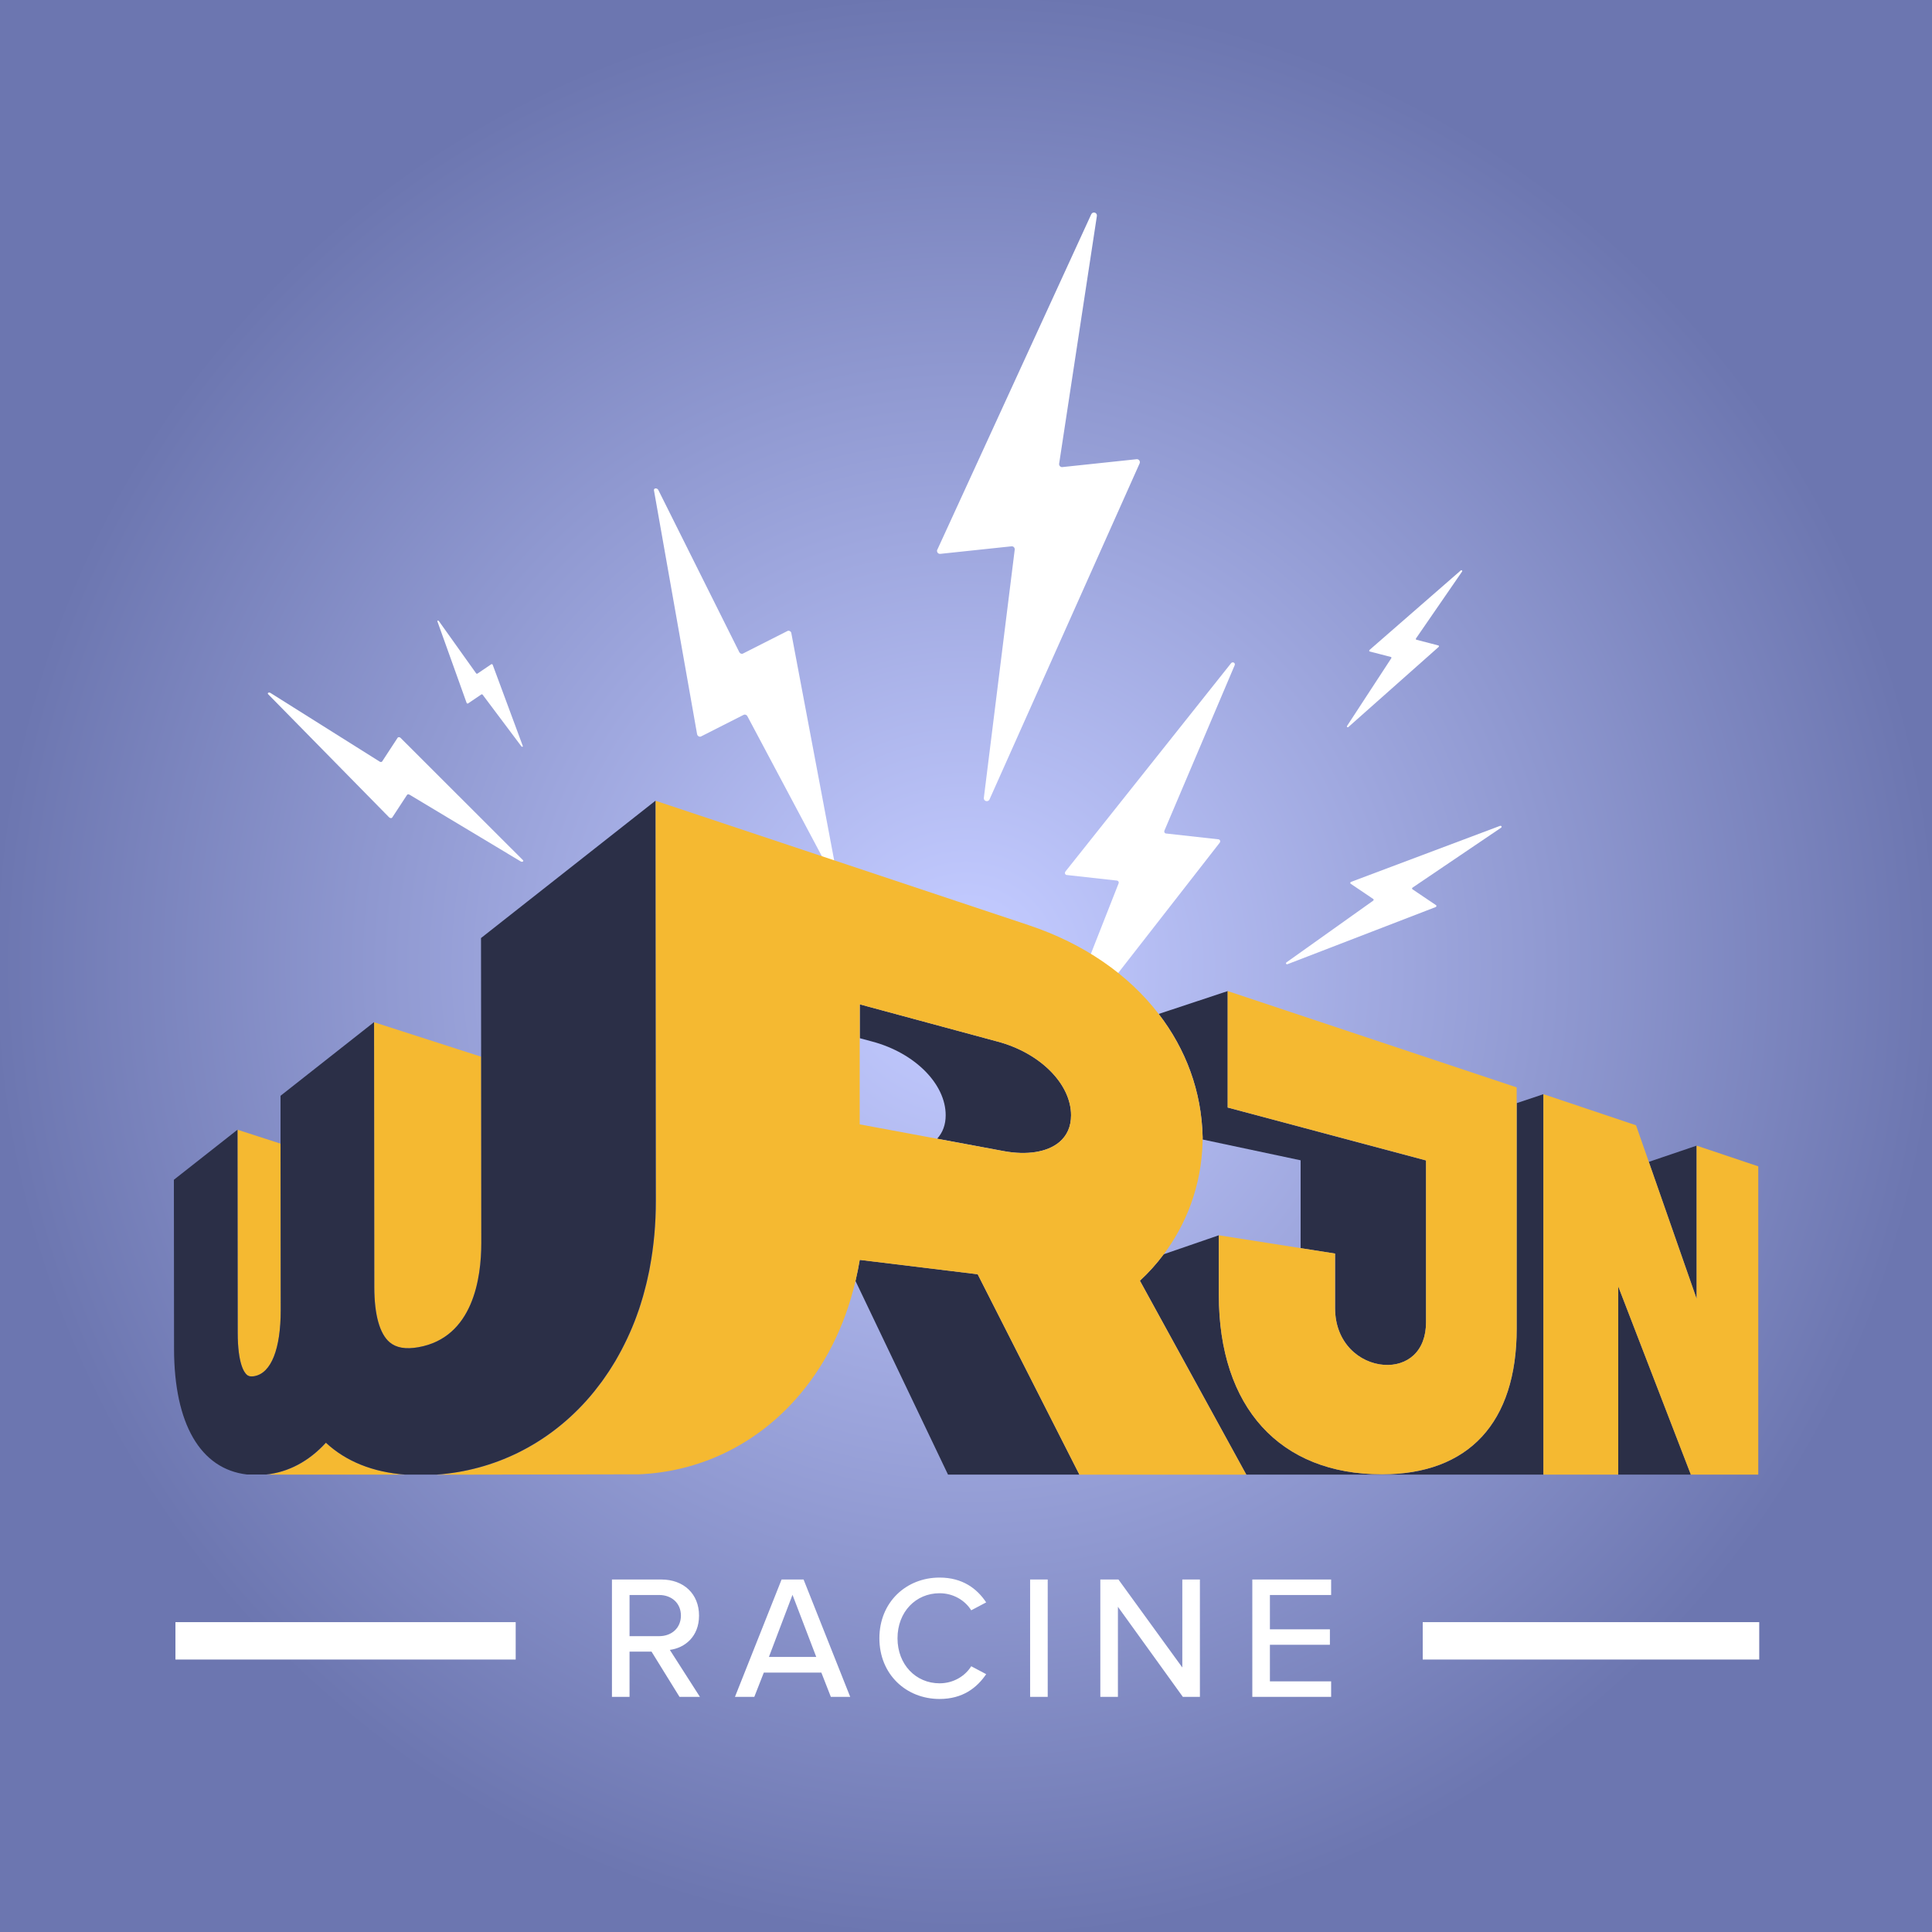
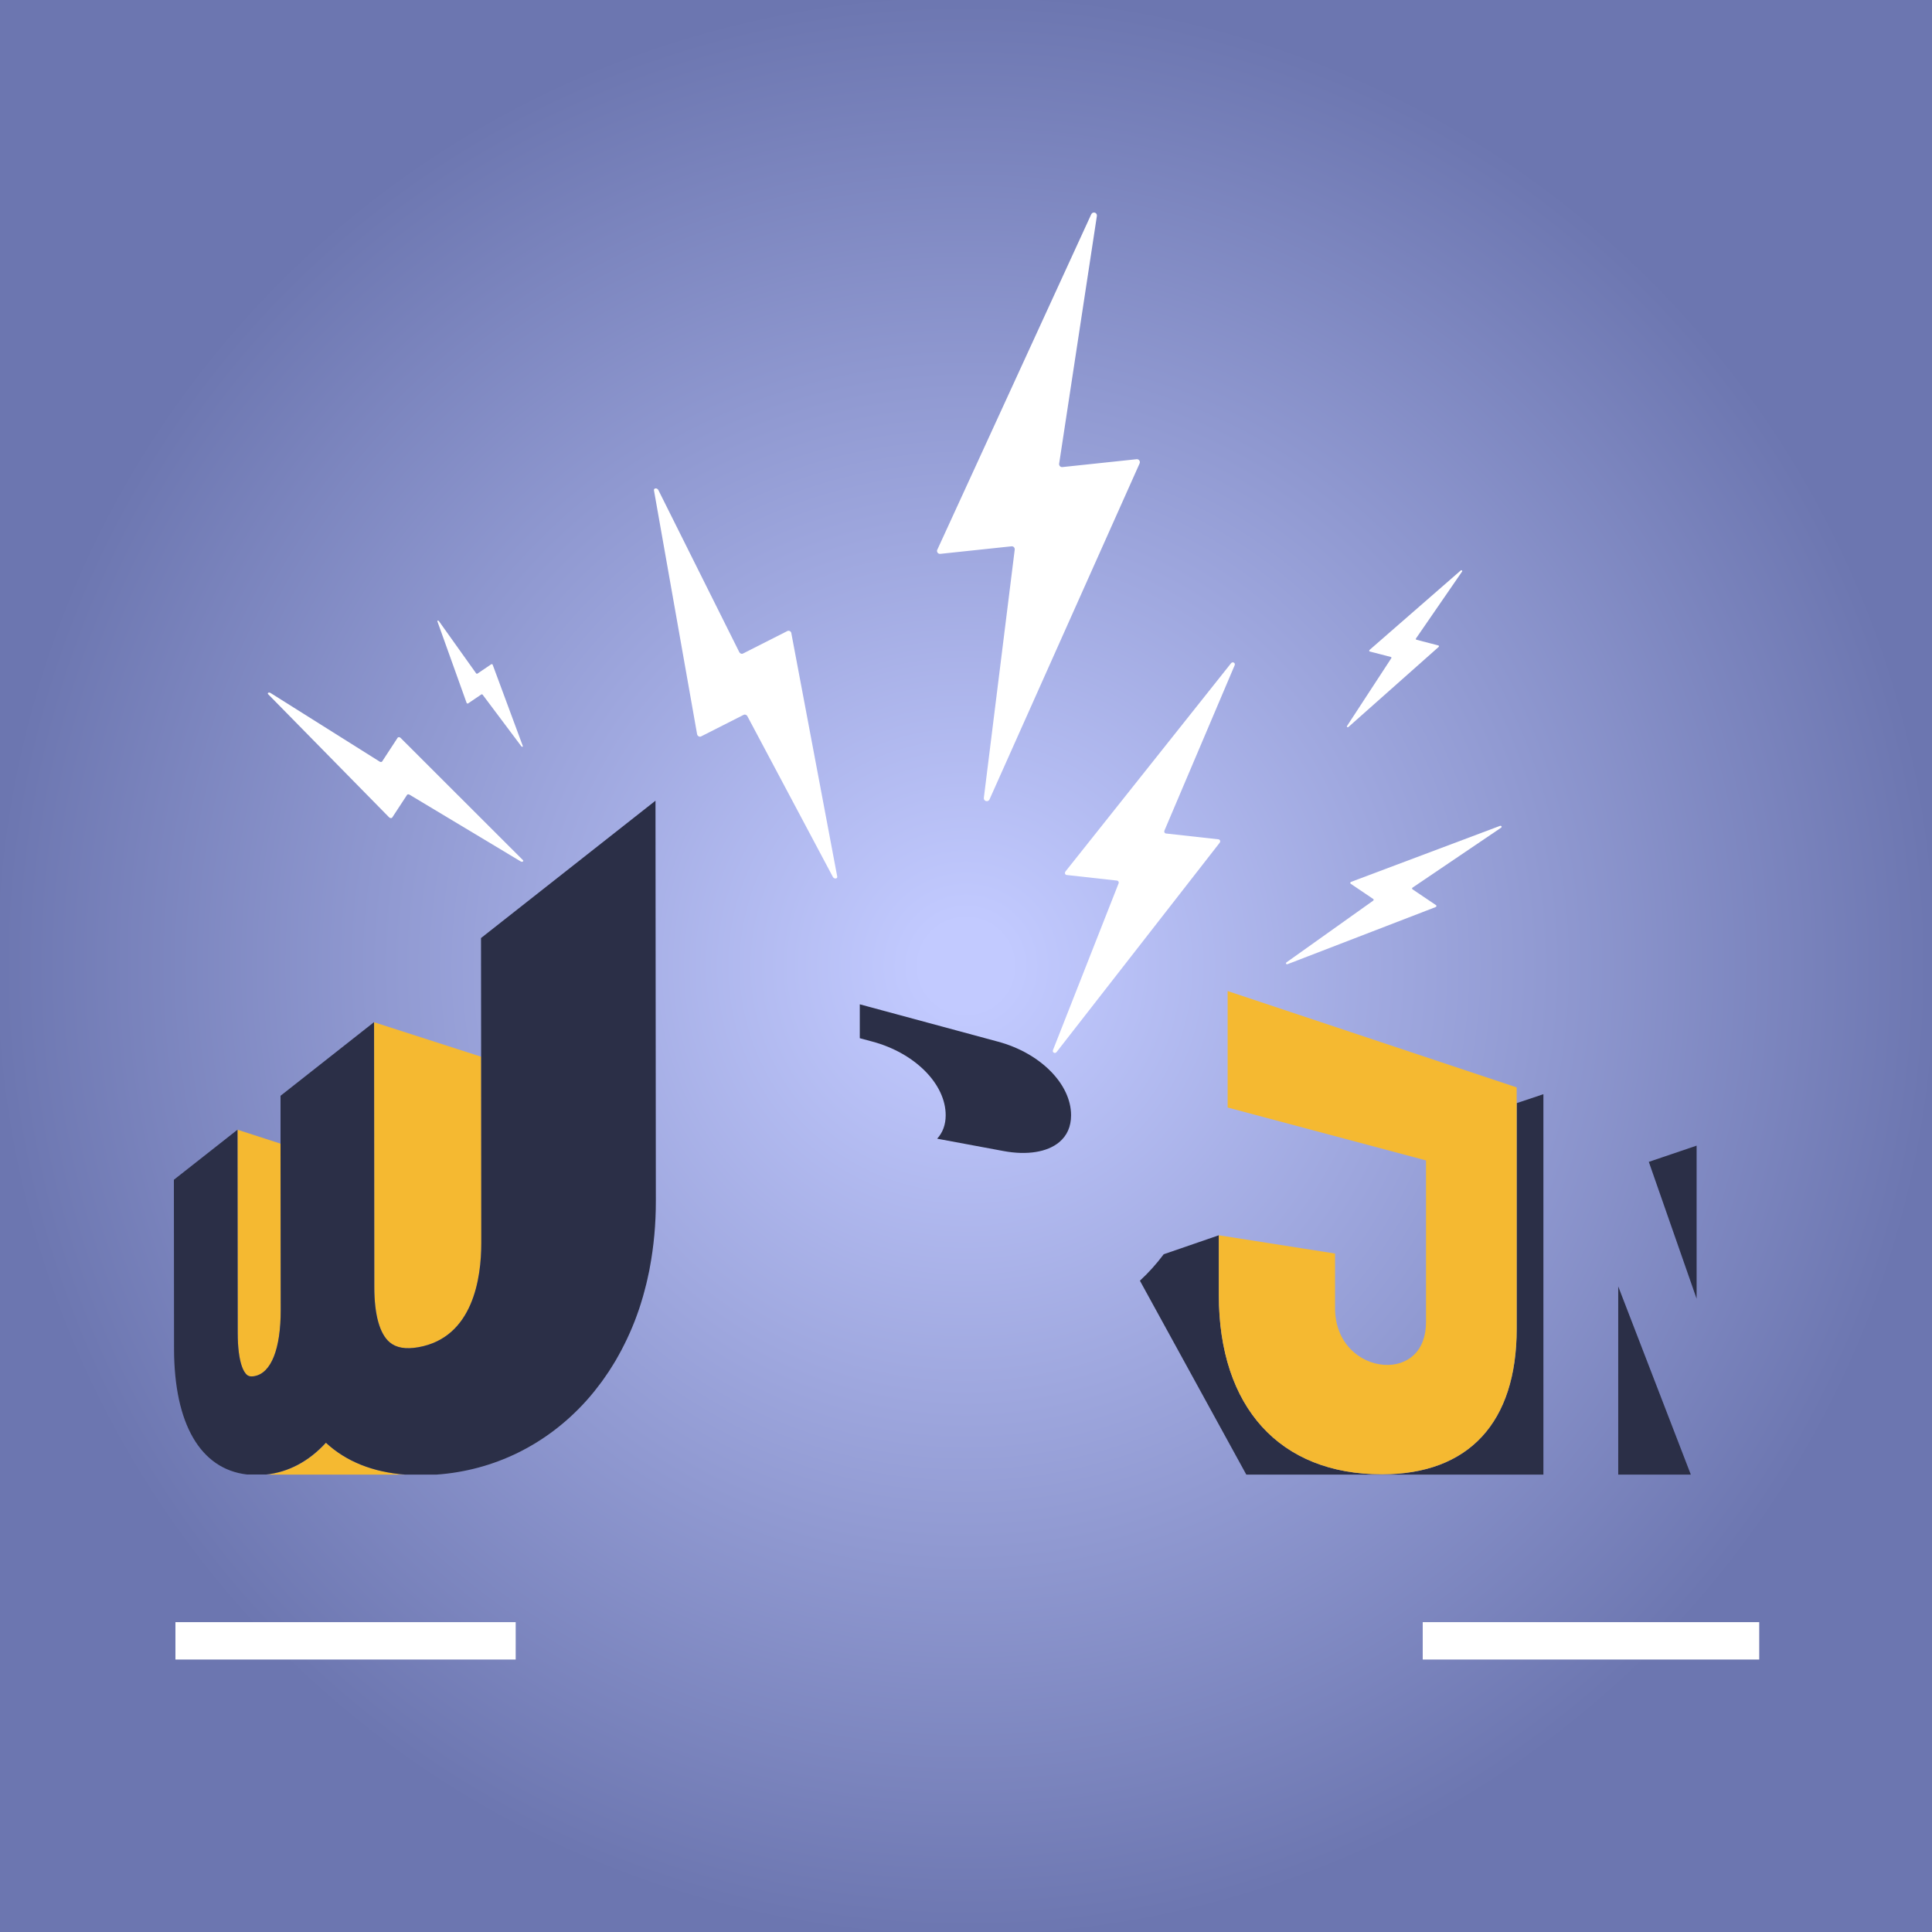
<svg xmlns="http://www.w3.org/2000/svg" width="500" height="500" viewBox="0 0 500 500" fill="none">
  <rect x="0" y="0" width="500" height="500" fill="#808080" stroke="none" />
  <rect width="500" height="500" fill="url(#paint0_radial_7104_519)" />
  <path d="M100.75 211.573L69.4 179.663C69.099 179.351 69.587 179.081 69.993 179.33L98.257 197.103C98.486 197.249 98.797 197.228 98.901 197.062L102.921 190.912C103.046 190.725 103.451 190.736 103.648 190.943L135.33 222.594C135.631 222.895 135.153 223.176 134.759 222.937L105.985 205.663C105.757 205.528 105.456 205.548 105.352 205.704L101.498 211.594C101.373 211.781 100.968 211.77 100.76 211.563L100.75 211.573Z" fill="white" />
  <path d="M354.424 168.215L378.024 147.647C378.252 147.45 378.543 147.679 378.377 147.928L366.463 165.223C366.369 165.358 366.421 165.524 366.567 165.566L372.248 167.041C372.425 167.083 372.456 167.311 372.311 167.436L348.97 188.148C348.752 188.346 348.451 188.117 348.617 187.878L360.054 170.365C360.147 170.23 360.095 170.064 359.95 170.022L354.496 168.609C354.32 168.568 354.288 168.339 354.444 168.204L354.424 168.215Z" fill="white" />
  <path d="M120.767 181.929L113.194 160.8C113.121 160.593 113.443 160.541 113.578 160.728L123.218 174.252C123.291 174.356 123.457 174.398 123.551 174.335L127.145 171.905C127.259 171.832 127.456 171.905 127.508 172.04L135.309 193.085C135.382 193.282 135.07 193.355 134.935 193.157L124.911 179.799C124.828 179.695 124.672 179.654 124.579 179.716L121.13 182.053C121.016 182.126 120.819 182.053 120.767 181.918V181.929Z" fill="white" />
  <path d="M349.666 228.224L388.183 213.744C388.557 213.609 388.785 214.003 388.463 214.222L365.59 229.699C365.414 229.824 365.382 230.042 365.549 230.146L371.646 234.259C371.833 234.384 371.76 234.664 371.521 234.758L333.243 249.518C332.88 249.664 332.641 249.269 332.953 249.051L355.358 233.106C355.535 232.982 355.556 232.763 355.4 232.659L349.552 228.712C349.365 228.588 349.438 228.307 349.687 228.214L349.666 228.224Z" fill="white" />
  <path d="M180.422 190.093L169.245 126.895C169.141 126.282 170.076 126.22 170.377 126.812L191.339 168.798C191.506 169.131 191.952 169.307 192.254 169.151L203.815 163.293C204.168 163.116 204.708 163.386 204.781 163.791L216.675 226.854C216.789 227.457 215.864 227.54 215.553 226.958L193.407 185.325C193.23 185.003 192.794 184.837 192.492 184.982L181.409 190.602C181.056 190.778 180.516 190.498 180.443 190.093H180.422Z" fill="white" />
  <path d="M242.591 142.236L282.407 55.469C282.791 54.639 284.007 54.992 283.871 55.895L274.107 119.986C274.034 120.495 274.44 120.932 274.938 120.88L294.155 118.844C294.747 118.781 295.173 119.394 294.924 119.945L256.095 206.868C255.721 207.699 254.506 207.366 254.62 206.463L262.608 142.257C262.671 141.759 262.265 141.333 261.777 141.385L243.339 143.338C242.747 143.4 242.321 142.787 242.571 142.226L242.591 142.236Z" fill="white" />
  <path d="M275.728 225.555L318.597 171.644C319.012 171.125 319.781 171.561 319.532 172.163L301.354 214.96C301.208 215.303 301.405 215.666 301.759 215.708L315.325 217.214C315.74 217.256 315.927 217.744 315.657 218.097L273.442 272.268C273.037 272.787 272.269 272.372 272.507 271.769L289.491 228.62C289.626 228.287 289.418 227.934 289.076 227.893L276.06 226.449C275.644 226.407 275.457 225.909 275.738 225.566L275.728 225.555Z" fill="white" />
-   <path d="M311.243 294.155V294.903L336.599 300.284V323.022L345.521 324.424V338.541C345.521 347.599 351.889 352.792 358.184 353.229C361.165 353.436 363.897 352.554 365.839 350.746C367.938 348.783 369.06 345.833 369.06 342.208V300.325L317.735 286.634V256.49L299.868 262.411C306.921 271.572 310.962 282.417 311.243 294.165H311.263L311.243 294.155Z" fill="#2B2F47" />
  <path d="M418.795 381.628H437.586L418.795 332.921V381.628Z" fill="#2B2F47" />
  <path d="M357.612 381.555C331.207 381.555 315.439 364.207 315.439 335.133V319.686L301.167 324.6C299.276 327.134 297.198 329.42 295.007 331.445L322.544 381.627H399.432V283.174L392.525 285.491V343.869C392.525 368.175 380.122 381.565 357.612 381.565V381.555Z" fill="#2B2F47" />
  <path d="M439.082 296.492L426.71 300.688L439.082 336.11V296.492Z" fill="#2B2F47" />
  <path d="M244.742 288.628C244.742 291.089 243.973 293.105 242.54 294.694L259.741 297.893C265.776 299.015 271.022 298.184 274.118 295.598C276.154 293.904 277.192 291.557 277.192 288.617C277.192 280.546 269.246 272.537 258.308 269.587L222.512 259.917V268.684L225.857 269.587C236.806 272.548 244.742 280.546 244.742 288.617V288.628Z" fill="#2B2F47" />
  <path d="M369.049 300.315V342.197C369.049 345.823 367.938 348.783 365.829 350.736C363.887 352.543 361.155 353.426 358.173 353.218C351.879 352.772 345.511 347.588 345.511 338.531V324.414L336.588 323.012L315.429 319.688V335.134C315.429 364.198 331.197 381.556 357.602 381.556C380.112 381.556 392.515 368.166 392.515 343.859V281.42L317.714 256.479V286.624L369.039 300.315H369.049Z" fill="#F5B931" />
-   <path d="M418.795 381.627V332.92L437.586 381.627H455.037V301.851L439.082 296.491V336.109L426.71 300.688L423.407 291.225L399.433 283.174V381.627H418.795Z" fill="#F5B931" />
  <path d="M68.923 381.627H104.811C96.439 380.973 89.573 378.22 84.359 373.39C79.944 378.22 74.677 380.994 68.923 381.627Z" fill="#F5B931" />
-   <path d="M222.502 326.043C222.19 327.903 221.827 329.721 221.401 331.507L245.344 381.627H279.343L253.021 329.773L222.502 326.043Z" fill="#2B2F47" />
-   <path d="M169.744 310.775C169.744 316.81 169.214 322.596 168.175 328.101C168.134 328.35 168.092 328.6 168.04 328.849C167.885 329.618 167.718 330.386 167.542 331.145C167.459 331.508 167.386 331.872 167.292 332.225C167.126 332.921 166.939 333.606 166.752 334.302C166.638 334.707 166.534 335.123 166.42 335.528C166.233 336.172 166.036 336.816 165.838 337.45C165.703 337.886 165.568 338.322 165.423 338.748C165.225 339.351 165.007 339.943 164.789 340.535C164.623 340.992 164.457 341.439 164.28 341.896C164.062 342.457 163.833 343.017 163.605 343.568C163.407 344.035 163.21 344.503 163.002 344.96C162.774 345.49 162.535 346.009 162.286 346.528C162.057 347.006 161.829 347.474 161.59 347.952C161.34 348.44 161.101 348.928 160.842 349.416C160.582 349.904 160.312 350.382 160.052 350.86C159.793 351.317 159.543 351.774 159.284 352.221C158.993 352.719 158.681 353.197 158.38 353.685C158.12 354.101 157.861 354.527 157.59 354.932C157.258 355.441 156.905 355.94 156.552 356.449C156.292 356.822 156.043 357.196 155.773 357.56C155.357 358.121 154.931 358.661 154.505 359.212C154.277 359.502 154.059 359.804 153.83 360.084C153.155 360.905 152.469 361.725 151.763 362.515C141.521 373.91 127.861 380.6 112.966 381.649H114.088L165.35 381.555C180.869 380.89 195.141 374.128 205.747 362.317C213.34 353.862 218.607 343.423 221.401 331.529C221.817 329.742 222.19 327.924 222.502 326.065L253.021 329.784L279.343 381.638H322.544L295.007 331.456C297.199 329.431 299.276 327.145 301.167 324.611C306.911 316.934 310.941 307.035 311.232 295.484V294.902L311.253 294.155H311.232C310.952 282.417 306.911 271.562 299.858 262.4C292.057 252.262 280.558 244.211 266.223 239.433L169.65 207.242L169.671 233.242L169.744 310.775ZM222.502 268.695V259.928L258.297 269.598C269.246 272.559 277.182 280.557 277.182 288.628C277.182 291.558 276.143 293.905 274.107 295.609C271.012 298.185 265.766 299.026 259.731 297.904L242.529 294.705L222.492 290.986V268.705L222.502 268.695Z" fill="#F5B931" />
  <path d="M100.864 347.411C102.568 348.844 104.998 349.26 108.281 348.678C122.47 346.175 124.579 330.708 124.569 321.723L124.527 273.483L96.823 264.56L96.886 333.118C96.886 340.295 98.267 345.24 100.875 347.421L100.864 347.411Z" fill="#F5B931" />
  <path d="M63.916 355.834C64.113 356 64.581 356.385 65.838 356.167C70.18 355.398 72.662 349.155 72.662 339.027L72.621 295.981L61.475 292.377L61.527 344.896C61.527 352.957 63.199 355.221 63.916 355.824V355.834Z" fill="#F5B931" />
  <path d="M84.358 373.389C89.573 378.22 96.439 380.972 104.811 381.627H112.955C127.851 380.578 141.51 373.888 151.753 362.493C152.459 361.703 153.155 360.893 153.82 360.062C154.048 359.771 154.266 359.48 154.495 359.19C154.921 358.639 155.347 358.099 155.762 357.538C156.032 357.174 156.281 356.8 156.541 356.427C156.894 355.928 157.248 355.429 157.58 354.91C157.85 354.505 158.11 354.079 158.369 353.663C158.671 353.175 158.982 352.687 159.273 352.199C159.533 351.752 159.792 351.295 160.042 350.838C160.312 350.36 160.582 349.882 160.831 349.394C161.091 348.916 161.33 348.418 161.579 347.93C161.818 347.462 162.047 346.984 162.275 346.506C162.514 345.987 162.753 345.468 162.992 344.938C163.2 344.481 163.397 344.013 163.594 343.546C163.823 342.995 164.051 342.435 164.27 341.874C164.446 341.427 164.612 340.97 164.778 340.513C164.997 339.921 165.204 339.329 165.412 338.726C165.558 338.3 165.693 337.864 165.828 337.428C166.025 336.794 166.233 336.15 166.409 335.506C166.524 335.101 166.627 334.696 166.742 334.28C166.929 333.595 167.116 332.899 167.282 332.203C167.365 331.85 167.448 331.486 167.531 331.123C167.708 330.364 167.874 329.596 168.03 328.827C168.082 328.578 168.113 328.328 168.165 328.079C169.204 322.574 169.744 316.788 169.733 310.753L169.661 233.22L169.64 207.22L124.485 242.766L124.516 273.461L124.558 321.701C124.558 330.697 122.46 346.153 108.27 348.657C104.988 349.238 102.568 348.823 100.854 347.389C98.257 345.208 96.875 340.264 96.865 333.086L96.803 264.528L72.6 283.589V295.961L72.652 339.007C72.652 349.135 70.179 355.377 65.827 356.146C64.57 356.364 64.103 355.98 63.905 355.814C63.188 355.211 61.526 352.947 61.516 344.886L61.464 292.367L45 305.32L45.042 349.062C45.062 368.538 51.908 380.193 63.895 381.596H68.912C74.677 380.962 79.933 378.188 84.348 373.358L84.358 373.389Z" fill="#2B2F47" />
  <rect x="45.403" y="419.809" width="88.057" height="9.677" fill="white" />
-   <path d="M181.139 439.146H175.857L168.617 427.444H162.926V439.146H158.372V408.776H171.167C176.95 408.776 180.911 412.51 180.911 418.11C180.911 423.574 177.223 426.488 173.353 426.989L181.139 439.146ZM176.221 418.11C176.221 414.923 173.854 412.783 170.575 412.783H162.926V423.438H170.575C173.854 423.438 176.221 421.297 176.221 418.11ZM220.032 439.146H215.023L212.564 432.863H197.675L195.216 439.146H190.207L202.274 408.776H207.965L220.032 439.146ZM211.244 428.81L205.097 412.737L198.995 428.81H211.244ZM243.157 439.693C234.506 439.693 227.585 433.318 227.585 423.984C227.585 414.65 234.506 408.275 243.157 408.275C249.122 408.275 252.856 411.144 255.224 414.695L251.353 416.744C249.76 414.194 246.754 412.327 243.157 412.327C237.01 412.327 232.275 417.154 232.275 423.984C232.275 430.768 237.01 435.64 243.157 435.64C246.754 435.64 249.76 433.774 251.353 431.224L255.224 433.273C252.81 436.824 249.122 439.693 243.157 439.693ZM271.147 439.146H266.594V408.776H271.147V439.146ZM310.534 439.146H306.118L289.316 415.833V439.146H284.763V408.776H289.453L305.981 431.542V408.776H310.534V439.146ZM344.496 439.146H324.097V408.776H344.496V412.783H328.651V421.662H344.177V425.669H328.651V435.14H344.496V439.146Z" fill="white" />
  <rect x="368.199" y="419.809" width="87.09" height="9.677" fill="white" />
  <defs>
    <radialGradient id="paint0_radial_7104_519" cx="0" cy="0" r="1" gradientUnits="userSpaceOnUse" gradientTransform="translate(250 250) rotate(90) scale(250)">
      <stop offset="0.045" stop-color="#C2CAFF" />
      <stop offset="1" stop-color="#6C76B0" />
    </radialGradient>
  </defs>
</svg>